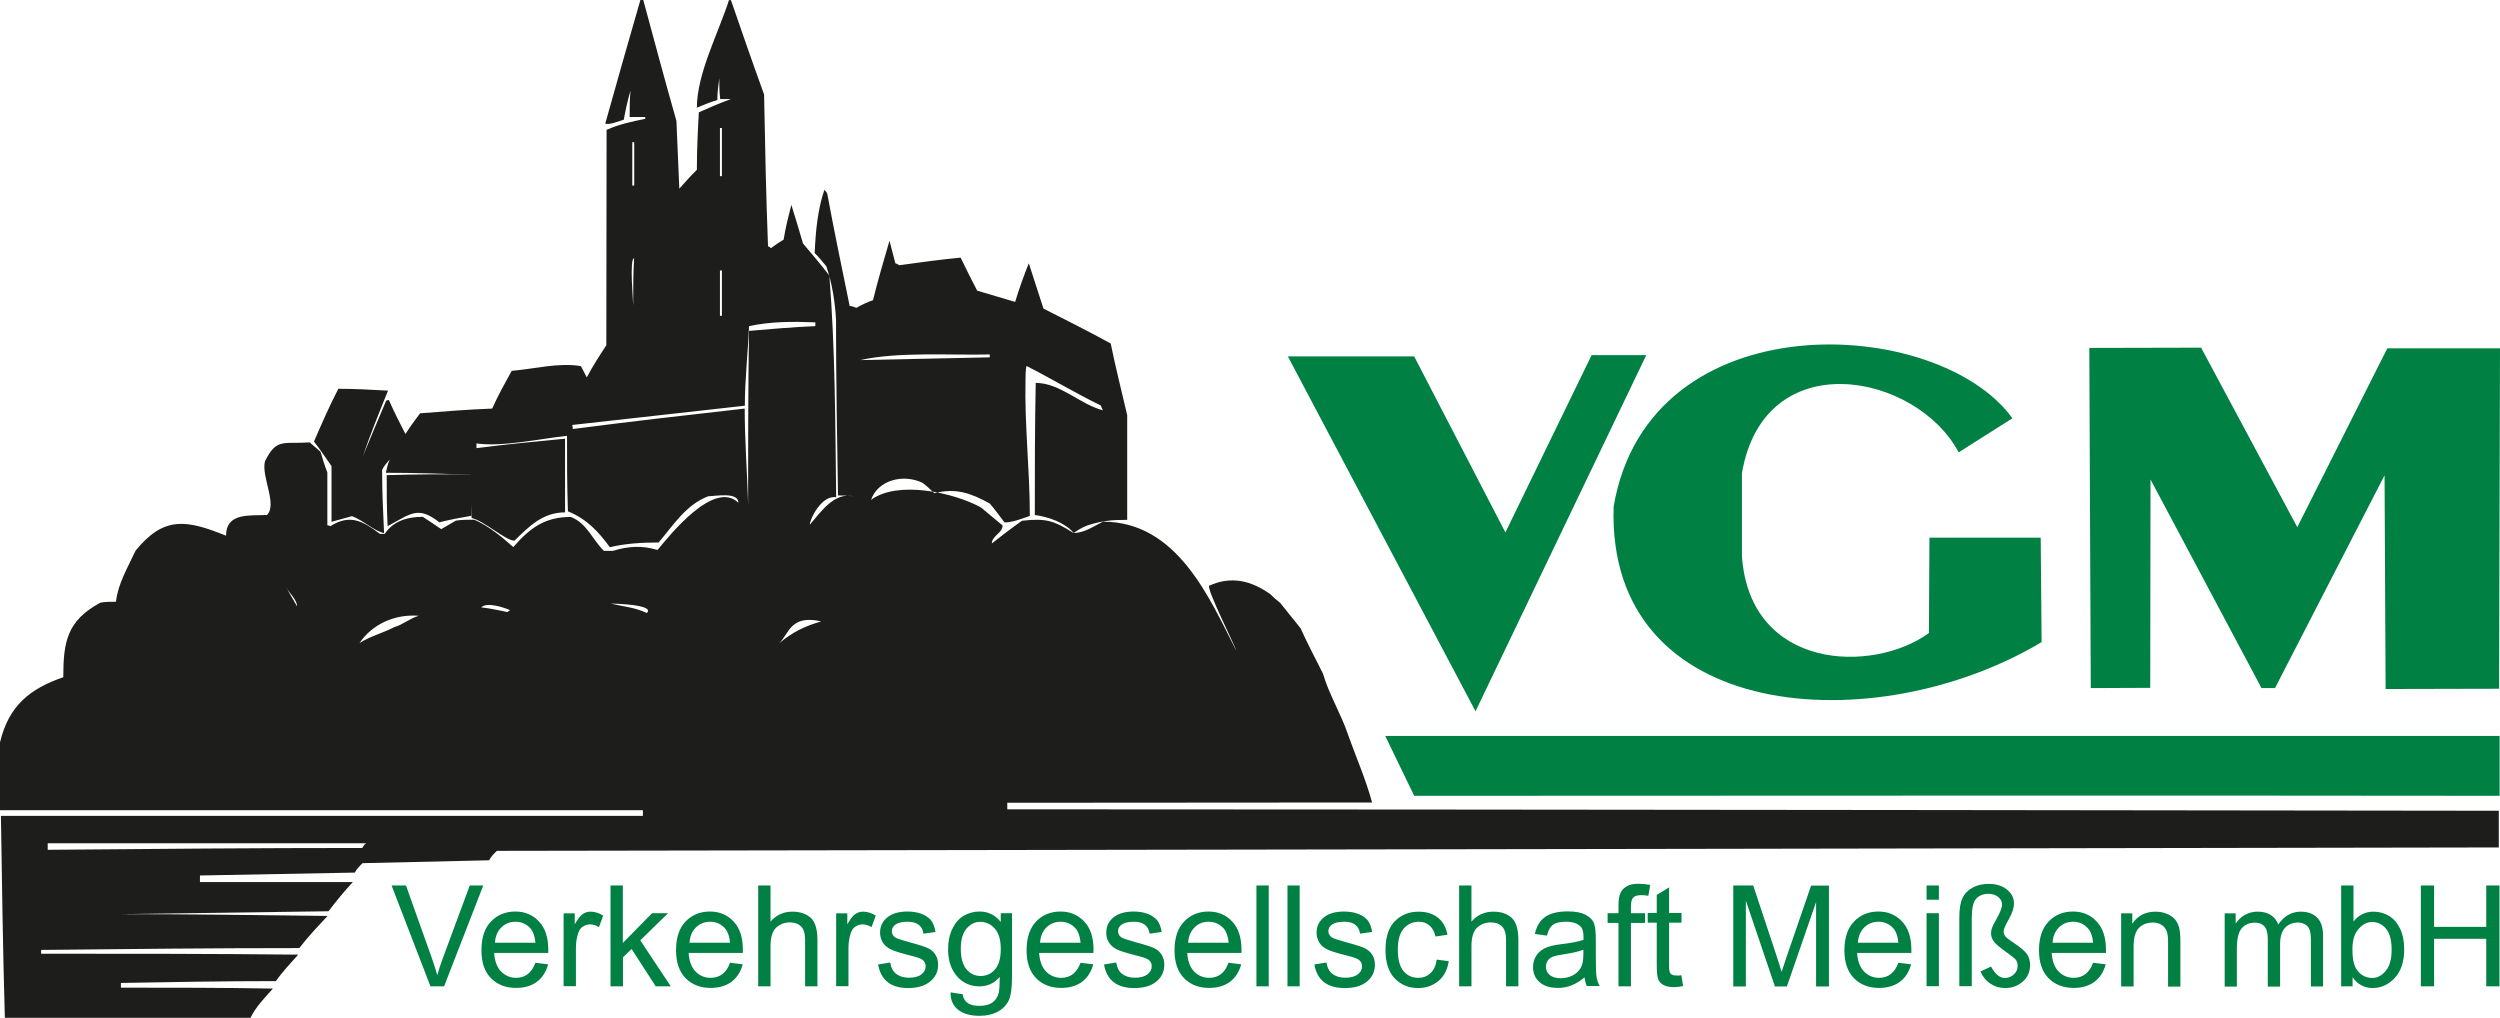
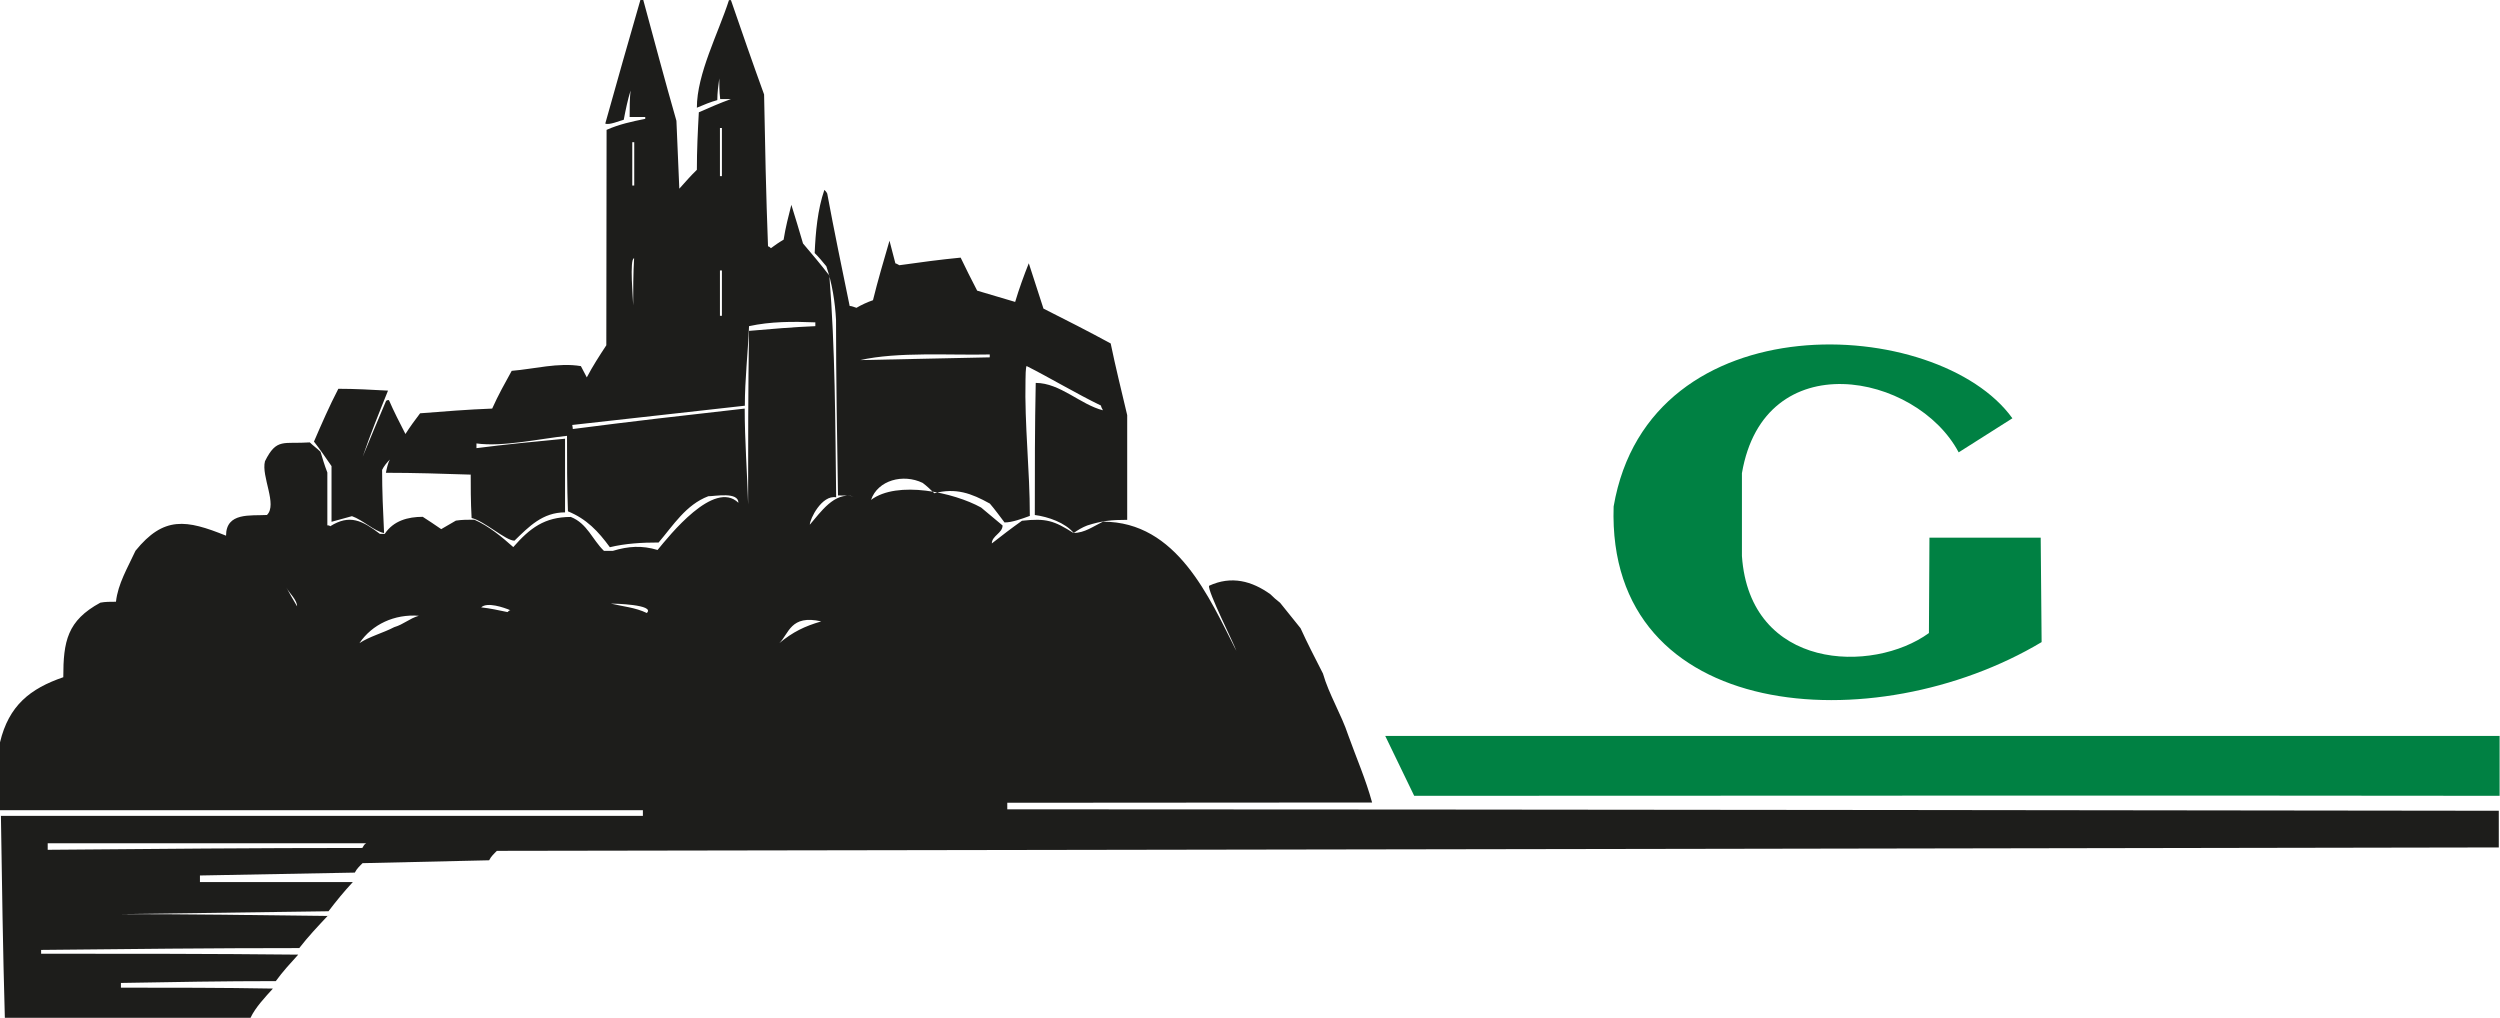
<svg xmlns="http://www.w3.org/2000/svg" version="1.1" id="Ebene_1" x="0px" y="0px" viewBox="0 0 190.78 77.67" xml:space="preserve" width="190.78" height="77.67">
  <defs id="defs6" />
  <style type="text/css" id="style1">
	.st0{fill-rule:evenodd;clip-rule:evenodd;fill:#008143;}
	.st1{fill-rule:evenodd;clip-rule:evenodd;fill:#1D1D1B;}
</style>
  <g id="g6" transform="translate(-46.49,-60.51)">
    <path class="st0" d="m 237.24,116.67 v 4.57 c -28.16,-0.04 -54.68,0 -82.83,0 l -2.21,-4.57 h 85.04" id="path1" />
-     <polyline class="st0" points="144.77,87.71 154.41,87.71 161.37,101.14 167.95,87.61 172.12,87.61 159.09,114.79 144.77,87.71  " id="polyline1" />
    <path class="st0" d="m 200.06,92.43 c -5.65,-7.86 -27.72,-9.08 -30.43,6.73 -0.55,16.56 19.96,17.94 32.66,10.35 l -0.07,-7.97 h -8.49 l -0.04,7.28 c -4.3,3.12 -13.67,2.84 -14.27,-5.88 v -6.32 c 1.7,-9.94 13.32,-7.67 16.54,-1.59 l 4.1,-2.6" id="path2" />
-     <polyline class="st0" points="206.04,113.02 205.93,87.06 214.46,87.04 221.8,100.74 228.67,87.09 237.27,87.09 237.2,113.07    228.54,113.09 228.46,96.78 220.1,113.02 219.07,113.02 210.6,97.1 210.58,113 206.04,113.02  " id="polyline2" />
-     <path class="st0" d="m 79.34,135.78 -2.97,-7.7 h 1.1 l 1.99,5.59 c 0.15,0.43 0.29,0.86 0.4,1.26 0.12,-0.42 0.25,-0.84 0.41,-1.26 l 2.07,-5.59 h 1.03 l -2.99,7.7 z m 8.01,-1.8 0.97,0.12 c -0.16,0.59 -0.46,1.04 -0.88,1.35 -0.42,0.3 -0.94,0.45 -1.57,0.45 -0.79,0 -1.42,-0.25 -1.91,-0.74 -0.49,-0.49 -0.73,-1.2 -0.73,-2.13 0,-0.96 0.24,-1.7 0.73,-2.2 0.49,-0.51 1.11,-0.76 1.86,-0.76 0.72,0 1.32,0.25 1.79,0.75 0.48,0.5 0.72,1.22 0.72,2.16 v 0.25 H 84.2 c 0.04,0.63 0.22,1.1 0.53,1.42 0.32,0.32 0.7,0.48 1.15,0.48 0.7,0 1.19,-0.39 1.47,-1.15 z m -3.09,-1.53 h 3.09 c -0.04,-0.48 -0.17,-0.84 -0.37,-1.08 -0.3,-0.34 -0.69,-0.52 -1.15,-0.52 -0.42,0 -0.78,0.14 -1.08,0.43 -0.3,0.3 -0.46,0.68 -0.49,1.17 z m 5.24,3.33 v -5.57 h 0.85 v 0.84 c 0.22,-0.39 0.42,-0.65 0.6,-0.78 0.18,-0.13 0.38,-0.19 0.61,-0.19 0.31,0 0.63,0.1 0.96,0.3 l -0.32,0.88 c -0.23,-0.14 -0.46,-0.21 -0.68,-0.21 -0.2,0 -0.38,0.06 -0.55,0.17 -0.17,0.11 -0.28,0.27 -0.35,0.48 -0.12,0.36 -0.18,0.75 -0.18,1.15 v 2.92 H 89.5 Z m 3.58,0 v -7.7 h 0.94 v 4.39 l 2.23,-2.27 h 1.22 l -2.12,2.07 2.33,3.51 h -1.15 l -1.84,-2.85 -0.66,0.64 v 2.21 z m 9.12,-1.8 0.97,0.12 c -0.16,0.59 -0.46,1.04 -0.88,1.35 -0.42,0.3 -0.95,0.45 -1.57,0.45 -0.79,0 -1.42,-0.25 -1.91,-0.74 -0.48,-0.49 -0.73,-1.2 -0.73,-2.13 0,-0.96 0.24,-1.7 0.73,-2.2 0.49,-0.51 1.11,-0.76 1.86,-0.76 0.72,0 1.32,0.25 1.79,0.75 0.48,0.5 0.72,1.22 0.72,2.16 v 0.25 h -4.14 c 0.04,0.63 0.22,1.1 0.53,1.42 0.31,0.32 0.7,0.48 1.15,0.48 0.71,0 1.21,-0.39 1.48,-1.15 z m -3.09,-1.53 h 3.09 c -0.04,-0.48 -0.17,-0.84 -0.37,-1.08 -0.3,-0.34 -0.69,-0.52 -1.15,-0.52 -0.42,0 -0.78,0.14 -1.08,0.43 -0.3,0.3 -0.46,0.68 -0.49,1.17 z m 5.24,3.33 v -7.7 h 0.94 v 2.76 c 0.22,-0.25 0.47,-0.45 0.75,-0.57 0.28,-0.13 0.58,-0.19 0.92,-0.19 0.59,0 1.05,0.16 1.4,0.47 0.34,0.31 0.51,0.88 0.51,1.7 v 3.53 h -0.94 v -3.53 c 0,-0.48 -0.1,-0.83 -0.31,-1.04 -0.21,-0.21 -0.49,-0.31 -0.86,-0.31 -0.41,0 -0.75,0.14 -1.04,0.4 -0.29,0.27 -0.43,0.75 -0.43,1.43 v 3.05 z m 5.95,0 v -5.57 h 0.85 v 0.84 c 0.22,-0.39 0.41,-0.65 0.6,-0.78 0.18,-0.13 0.38,-0.19 0.61,-0.19 0.31,0 0.63,0.1 0.96,0.3 l -0.32,0.88 c -0.24,-0.14 -0.46,-0.21 -0.68,-0.21 -0.2,0 -0.38,0.06 -0.55,0.17 -0.17,0.11 -0.28,0.27 -0.35,0.48 -0.12,0.36 -0.18,0.75 -0.18,1.15 v 2.92 h -0.94 z m 3.2,-1.67 0.93,-0.15 c 0.05,0.39 0.21,0.68 0.45,0.87 0.25,0.19 0.57,0.29 0.98,0.29 0.41,0 0.72,-0.08 0.94,-0.25 0.22,-0.17 0.33,-0.38 0.33,-0.63 0,-0.22 -0.1,-0.39 -0.29,-0.52 -0.13,-0.08 -0.45,-0.19 -0.95,-0.31 -0.73,-0.19 -1.22,-0.34 -1.46,-0.47 -0.25,-0.13 -0.44,-0.3 -0.58,-0.52 -0.13,-0.22 -0.2,-0.46 -0.2,-0.74 0,-0.48 0.18,-0.86 0.55,-1.16 0.37,-0.3 0.88,-0.45 1.54,-0.45 0.41,0 0.77,0.06 1.08,0.18 0.31,0.12 0.55,0.29 0.72,0.49 0.16,0.21 0.28,0.5 0.34,0.89 l -0.92,0.13 c -0.08,-0.61 -0.49,-0.91 -1.2,-0.91 -0.41,0 -0.71,0.07 -0.91,0.2 -0.2,0.13 -0.3,0.31 -0.3,0.52 0,0.21 0.09,0.37 0.28,0.49 0.11,0.07 0.45,0.18 1.02,0.34 0.78,0.21 1.28,0.37 1.51,0.49 0.23,0.12 0.41,0.29 0.53,0.5 0.13,0.21 0.19,0.46 0.19,0.74 0,0.53 -0.21,0.96 -0.62,1.29 -0.41,0.33 -0.97,0.49 -1.68,0.49 -1.3,0 -2.07,-0.6 -2.28,-1.8 z m 5.53,2.13 0.92,0.14 c 0.04,0.3 0.17,0.52 0.38,0.67 0.21,0.15 0.51,0.22 0.89,0.22 0.41,0 0.74,-0.08 0.98,-0.24 0.24,-0.16 0.41,-0.41 0.5,-0.73 0.05,-0.2 0.08,-0.61 0.08,-1.24 -0.21,0.24 -0.43,0.42 -0.69,0.54 -0.26,0.12 -0.54,0.18 -0.85,0.18 -0.66,0 -1.21,-0.23 -1.65,-0.69 -0.5,-0.53 -0.75,-1.24 -0.75,-2.14 0,-0.6 0.11,-1.12 0.33,-1.57 0.22,-0.45 0.51,-0.78 0.87,-0.99 0.36,-0.21 0.76,-0.32 1.21,-0.32 0.33,0 0.62,0.07 0.89,0.2 0.27,0.13 0.51,0.33 0.72,0.6 v -0.67 h 0.86 v 4.82 c 0,0.86 -0.08,1.47 -0.25,1.83 -0.17,0.36 -0.45,0.65 -0.83,0.86 -0.39,0.21 -0.85,0.32 -1.39,0.32 -0.72,0 -1.27,-0.16 -1.66,-0.48 -0.39,-0.31 -0.57,-0.75 -0.56,-1.31 z m 0.78,-3.35 c 0,0.73 0.15,1.26 0.44,1.6 0.29,0.34 0.65,0.5 1.08,0.5 0.42,0 0.79,-0.16 1.08,-0.49 0.3,-0.33 0.45,-0.85 0.45,-1.57 0,-0.7 -0.15,-1.22 -0.46,-1.56 -0.3,-0.34 -0.67,-0.51 -1.12,-0.51 -0.39,0 -0.73,0.17 -1.03,0.51 -0.29,0.34 -0.44,0.85 -0.44,1.52 z m 9.14,1.09 0.97,0.12 c -0.16,0.59 -0.46,1.04 -0.88,1.35 -0.42,0.3 -0.95,0.45 -1.57,0.45 -0.79,0 -1.42,-0.25 -1.91,-0.74 -0.48,-0.49 -0.73,-1.2 -0.73,-2.13 0,-0.96 0.25,-1.7 0.73,-2.2 0.49,-0.51 1.11,-0.76 1.86,-0.76 0.72,0 1.32,0.25 1.8,0.75 0.48,0.5 0.72,1.22 0.72,2.16 l -0.01,0.25 h -4.14 c 0.04,0.63 0.22,1.1 0.53,1.42 0.32,0.32 0.7,0.48 1.15,0.48 0.71,0 1.2,-0.39 1.48,-1.15 z m -3.09,-1.53 h 3.09 c -0.04,-0.48 -0.17,-0.84 -0.37,-1.08 -0.3,-0.34 -0.69,-0.52 -1.15,-0.52 -0.42,0 -0.78,0.14 -1.08,0.43 -0.3,0.3 -0.46,0.68 -0.49,1.17 z m 4.88,1.66 0.93,-0.15 c 0.06,0.39 0.21,0.68 0.45,0.87 0.25,0.19 0.57,0.29 0.98,0.29 0.41,0 0.72,-0.08 0.95,-0.25 0.22,-0.17 0.33,-0.38 0.33,-0.63 0,-0.22 -0.09,-0.39 -0.29,-0.52 -0.13,-0.08 -0.45,-0.19 -0.95,-0.31 -0.73,-0.19 -1.22,-0.34 -1.46,-0.47 -0.25,-0.13 -0.44,-0.3 -0.57,-0.52 -0.14,-0.22 -0.2,-0.46 -0.2,-0.74 0,-0.48 0.18,-0.86 0.55,-1.16 0.37,-0.3 0.88,-0.45 1.54,-0.45 0.41,0 0.77,0.06 1.08,0.18 0.31,0.12 0.55,0.29 0.72,0.49 0.16,0.21 0.28,0.5 0.34,0.89 l -0.92,0.13 c -0.09,-0.61 -0.49,-0.91 -1.2,-0.91 -0.41,0 -0.71,0.07 -0.91,0.2 -0.2,0.13 -0.3,0.31 -0.3,0.52 0,0.21 0.1,0.37 0.28,0.49 0.12,0.07 0.46,0.18 1.02,0.34 0.78,0.21 1.28,0.37 1.51,0.49 0.23,0.12 0.41,0.29 0.53,0.5 0.13,0.21 0.19,0.46 0.19,0.74 0,0.53 -0.21,0.96 -0.61,1.29 -0.41,0.33 -0.97,0.49 -1.68,0.49 -1.33,0 -2.1,-0.6 -2.31,-1.8 z m 9.5,-0.13 0.97,0.12 c -0.16,0.59 -0.46,1.04 -0.88,1.35 -0.42,0.3 -0.95,0.45 -1.57,0.45 -0.79,0 -1.42,-0.25 -1.91,-0.74 -0.48,-0.49 -0.73,-1.2 -0.73,-2.13 0,-0.96 0.25,-1.7 0.74,-2.2 0.49,-0.51 1.11,-0.76 1.86,-0.76 0.72,0 1.32,0.25 1.79,0.75 0.48,0.5 0.72,1.22 0.72,2.16 v 0.25 h -4.14 c 0.04,0.63 0.22,1.1 0.53,1.42 0.31,0.32 0.7,0.48 1.15,0.48 0.71,0 1.2,-0.39 1.47,-1.15 z m -3.08,-1.53 h 3.09 c -0.04,-0.48 -0.17,-0.84 -0.37,-1.08 -0.3,-0.34 -0.69,-0.52 -1.16,-0.52 -0.42,0 -0.78,0.14 -1.07,0.43 -0.3,0.3 -0.46,0.68 -0.49,1.17 z m 5.21,-4.37 h 0.94 v 7.7 h -0.94 z m 2.37,0 h 0.93 v 7.7 h -0.93 z m 2.05,6.03 0.93,-0.15 c 0.05,0.39 0.21,0.68 0.45,0.87 0.25,0.19 0.57,0.29 0.98,0.29 0.41,0 0.72,-0.08 0.95,-0.25 0.23,-0.17 0.33,-0.38 0.33,-0.63 0,-0.22 -0.1,-0.39 -0.29,-0.52 -0.13,-0.08 -0.45,-0.19 -0.95,-0.31 -0.73,-0.19 -1.22,-0.34 -1.46,-0.47 -0.25,-0.13 -0.44,-0.3 -0.57,-0.52 -0.13,-0.22 -0.2,-0.46 -0.2,-0.74 0,-0.48 0.19,-0.86 0.55,-1.16 0.37,-0.3 0.88,-0.45 1.54,-0.45 0.41,0 0.77,0.06 1.09,0.18 0.31,0.12 0.55,0.29 0.72,0.49 0.16,0.21 0.28,0.5 0.34,0.89 l -0.92,0.13 c -0.09,-0.61 -0.49,-0.91 -1.21,-0.91 -0.41,0 -0.71,0.07 -0.91,0.2 -0.2,0.13 -0.3,0.31 -0.3,0.52 0,0.21 0.1,0.37 0.29,0.49 0.12,0.07 0.45,0.18 1.02,0.34 0.78,0.21 1.28,0.37 1.51,0.49 0.23,0.12 0.41,0.29 0.54,0.5 0.13,0.21 0.19,0.46 0.19,0.74 0,0.53 -0.21,0.96 -0.61,1.29 -0.41,0.33 -0.97,0.49 -1.68,0.49 -1.35,0 -2.12,-0.6 -2.33,-1.8 z m 9.34,-0.37 0.92,0.12 c -0.11,0.66 -0.37,1.17 -0.8,1.52 -0.43,0.35 -0.94,0.53 -1.54,0.53 -0.73,0 -1.32,-0.25 -1.79,-0.74 -0.47,-0.49 -0.7,-1.22 -0.7,-2.18 0,-0.97 0.24,-1.7 0.71,-2.18 0.48,-0.48 1.08,-0.73 1.82,-0.73 0.58,0 1.06,0.15 1.45,0.44 0.39,0.3 0.64,0.74 0.75,1.32 l -0.91,0.14 c -0.09,-0.38 -0.24,-0.66 -0.47,-0.85 -0.22,-0.19 -0.48,-0.28 -0.8,-0.28 -0.46,0 -0.85,0.17 -1.15,0.51 -0.3,0.34 -0.46,0.87 -0.46,1.61 0,0.76 0.15,1.31 0.44,1.65 0.29,0.34 0.66,0.51 1.12,0.51 0.36,0 0.66,-0.11 0.91,-0.34 0.27,-0.23 0.43,-0.58 0.5,-1.05 z m 1.71,2.04 v -7.7 h 0.94 v 2.76 c 0.22,-0.25 0.47,-0.45 0.75,-0.57 0.28,-0.13 0.58,-0.19 0.92,-0.19 0.59,0 1.05,0.16 1.4,0.47 0.34,0.31 0.51,0.88 0.51,1.7 v 3.53 h -0.94 v -3.53 c 0,-0.48 -0.1,-0.83 -0.31,-1.04 -0.21,-0.21 -0.49,-0.31 -0.86,-0.31 -0.41,0 -0.75,0.14 -1.04,0.4 -0.29,0.27 -0.43,0.75 -0.43,1.43 v 3.05 z m 9.57,-0.69 c -0.31,0.27 -0.64,0.47 -0.98,0.61 -0.34,0.14 -0.69,0.2 -1.06,0.2 -0.58,0 -1.04,-0.14 -1.38,-0.43 -0.34,-0.29 -0.51,-0.67 -0.51,-1.16 0,-0.32 0.08,-0.61 0.24,-0.86 0.16,-0.25 0.38,-0.44 0.66,-0.58 0.28,-0.14 0.7,-0.24 1.27,-0.31 0.76,-0.09 1.32,-0.2 1.68,-0.33 v -0.24 c 0,-0.38 -0.08,-0.65 -0.25,-0.8 -0.23,-0.22 -0.59,-0.34 -1.08,-0.34 -0.44,0 -0.77,0.07 -0.98,0.22 -0.22,0.15 -0.38,0.43 -0.48,0.84 l -0.92,-0.13 c 0.13,-0.6 0.4,-1.03 0.8,-1.31 0.4,-0.27 0.97,-0.41 1.72,-0.41 0.58,0 1.04,0.09 1.37,0.27 0.33,0.18 0.54,0.4 0.63,0.67 0.09,0.26 0.13,0.65 0.13,1.16 v 1.26 c 0,0.88 0.02,1.44 0.06,1.67 0.04,0.23 0.12,0.45 0.24,0.67 h -0.98 c -0.09,-0.17 -0.15,-0.4 -0.18,-0.67 z m -0.08,-2.11 c -0.35,0.14 -0.86,0.26 -1.54,0.36 -0.39,0.06 -0.67,0.12 -0.83,0.19 -0.16,0.07 -0.28,0.17 -0.37,0.3 -0.08,0.13 -0.13,0.28 -0.13,0.45 0,0.26 0.1,0.48 0.3,0.64 0.2,0.16 0.47,0.24 0.82,0.24 0.34,0 0.64,-0.07 0.92,-0.21 0.27,-0.14 0.48,-0.34 0.62,-0.58 0.14,-0.24 0.2,-0.59 0.2,-1.05 v -0.34 z m 2.67,2.8 v -4.84 h -0.83 V 130.2 H 170 v -0.59 c 0,-0.44 0.05,-0.77 0.17,-0.99 0.11,-0.22 0.28,-0.38 0.51,-0.5 0.23,-0.12 0.51,-0.17 0.86,-0.17 0.27,0 0.56,0.03 0.88,0.09 l -0.14,0.83 c -0.19,-0.04 -0.38,-0.05 -0.55,-0.05 -0.28,0 -0.48,0.06 -0.6,0.18 -0.12,0.12 -0.18,0.35 -0.18,0.69 v 0.51 h 1.08 v 0.74 h -1.08 v 4.84 z m 4.8,-0.85 0.13,0.83 c -0.26,0.05 -0.49,0.08 -0.7,0.08 -0.33,0 -0.59,-0.05 -0.79,-0.16 -0.2,-0.11 -0.33,-0.25 -0.41,-0.44 -0.07,-0.18 -0.11,-0.55 -0.11,-1.11 v -3.21 h -0.69 v -0.74 h 0.69 v -1.38 l 0.94,-0.57 v 1.95 h 0.95 v 0.74 h -0.95 v 3.26 c 0,0.3 0.03,0.5 0.08,0.58 0.08,0.13 0.23,0.19 0.45,0.19 0.11,0.02 0.24,0.01 0.41,-0.02 z m 3.96,0.85 v -7.7 h 1.52 l 1.81,5.45 0.36,1.14 c 0.09,-0.28 0.23,-0.69 0.41,-1.23 l 1.84,-5.35 h 1.36 v 7.7 h -0.98 v -6.44 l -2.23,6.44 h -0.91 l -2.22,-6.55 v 6.55 h -0.96 z m 12.6,-1.8 0.97,0.12 c -0.16,0.59 -0.45,1.04 -0.88,1.35 -0.42,0.3 -0.94,0.45 -1.57,0.45 -0.79,0 -1.42,-0.25 -1.91,-0.74 -0.48,-0.49 -0.73,-1.2 -0.73,-2.13 0,-0.96 0.25,-1.7 0.74,-2.2 0.49,-0.51 1.11,-0.76 1.86,-0.76 0.72,0 1.32,0.25 1.79,0.75 0.48,0.5 0.72,1.22 0.72,2.16 v 0.25 h -4.14 c 0.04,0.63 0.22,1.1 0.53,1.42 0.32,0.32 0.7,0.48 1.15,0.48 0.7,0 1.19,-0.39 1.47,-1.15 z m -3.09,-1.53 h 3.09 c -0.04,-0.48 -0.17,-0.84 -0.37,-1.08 -0.3,-0.34 -0.69,-0.52 -1.15,-0.52 -0.42,0 -0.78,0.14 -1.08,0.43 -0.3,0.3 -0.46,0.68 -0.49,1.17 z m 5.24,-4.37 h 0.94 v 1.09 h -0.94 z m 0,2.12 h 0.94 v 5.57 h -0.94 z m 2.5,5.58 v -5.24 c 0,-0.67 0.08,-1.17 0.25,-1.51 0.16,-0.34 0.42,-0.6 0.78,-0.79 0.35,-0.19 0.76,-0.28 1.21,-0.28 0.56,0 1.03,0.14 1.39,0.43 0.36,0.29 0.54,0.64 0.54,1.06 0,0.17 -0.03,0.36 -0.09,0.54 -0.06,0.19 -0.17,0.43 -0.33,0.72 -0.25,0.43 -0.37,0.73 -0.37,0.88 0,0.13 0.04,0.26 0.14,0.38 0.06,0.09 0.26,0.25 0.6,0.47 0.53,0.35 0.88,0.64 1.04,0.88 0.16,0.23 0.24,0.51 0.24,0.82 0,0.52 -0.18,0.94 -0.55,1.27 -0.37,0.33 -0.82,0.5 -1.35,0.5 -0.41,0 -0.79,-0.11 -1.12,-0.33 -0.34,-0.22 -0.59,-0.53 -0.77,-0.93 l 0.81,-0.38 c 0.31,0.58 0.66,0.87 1.06,0.87 0.26,0 0.49,-0.09 0.68,-0.27 0.2,-0.18 0.29,-0.39 0.29,-0.65 0,-0.18 -0.04,-0.32 -0.12,-0.44 -0.08,-0.12 -0.29,-0.29 -0.63,-0.53 -0.54,-0.38 -0.89,-0.66 -1.05,-0.87 -0.15,-0.2 -0.23,-0.42 -0.23,-0.64 0,-0.14 0.02,-0.27 0.07,-0.41 0.05,-0.14 0.15,-0.35 0.32,-0.64 0.3,-0.53 0.45,-0.91 0.45,-1.15 0,-0.23 -0.1,-0.42 -0.29,-0.58 -0.2,-0.16 -0.45,-0.24 -0.74,-0.24 -0.41,0 -0.73,0.13 -0.95,0.38 -0.22,0.25 -0.33,0.74 -0.33,1.47 v 5.2 h -0.95 z m 10.21,-1.8 0.96,0.12 c -0.16,0.59 -0.45,1.04 -0.88,1.35 -0.42,0.3 -0.94,0.45 -1.57,0.45 -0.78,0 -1.42,-0.25 -1.91,-0.74 -0.48,-0.49 -0.73,-1.2 -0.73,-2.13 0,-0.96 0.25,-1.7 0.74,-2.2 0.49,-0.51 1.11,-0.76 1.86,-0.76 0.72,0 1.32,0.25 1.79,0.75 0.48,0.5 0.72,1.22 0.72,2.16 v 0.25 h -4.14 c 0.04,0.63 0.22,1.1 0.53,1.42 0.31,0.32 0.7,0.48 1.15,0.48 0.71,0 1.2,-0.39 1.48,-1.15 z m -3.09,-1.53 h 3.09 c -0.04,-0.48 -0.17,-0.84 -0.38,-1.08 -0.3,-0.34 -0.68,-0.52 -1.15,-0.52 -0.42,0 -0.78,0.14 -1.08,0.43 -0.29,0.3 -0.46,0.68 -0.48,1.17 z m 5.23,3.33 v -5.57 h 0.85 V 131 c 0.21,-0.31 0.46,-0.54 0.75,-0.69 0.3,-0.15 0.63,-0.23 1.02,-0.23 0.3,0 0.57,0.05 0.82,0.15 0.25,0.1 0.46,0.22 0.61,0.38 0.16,0.16 0.27,0.36 0.35,0.61 0.08,0.25 0.12,0.63 0.12,1.15 v 3.43 h -0.94 v -3.39 c 0,-0.41 -0.04,-0.71 -0.13,-0.9 -0.09,-0.19 -0.22,-0.34 -0.4,-0.44 -0.18,-0.1 -0.39,-0.16 -0.62,-0.16 -0.45,0 -0.81,0.14 -1.08,0.42 -0.27,0.28 -0.4,0.75 -0.4,1.42 v 3.04 h -0.95 z m 7.9,0 v -5.57 h 0.84 v 0.78 c 0.19,-0.29 0.43,-0.52 0.72,-0.67 0.29,-0.16 0.61,-0.24 0.96,-0.24 0.39,0 0.72,0.08 0.99,0.25 0.27,0.17 0.46,0.41 0.58,0.73 0.22,-0.32 0.47,-0.57 0.76,-0.73 0.28,-0.16 0.6,-0.25 0.95,-0.25 0.53,0 0.95,0.15 1.25,0.45 0.31,0.3 0.46,0.77 0.46,1.43 v 3.83 h -0.93 v -3.51 c 0,-0.4 -0.04,-0.68 -0.11,-0.85 -0.07,-0.17 -0.18,-0.29 -0.34,-0.38 -0.16,-0.09 -0.33,-0.14 -0.53,-0.14 -0.4,0 -0.73,0.13 -0.99,0.4 -0.25,0.26 -0.38,0.68 -0.38,1.25 v 3.24 h -0.94 v -3.62 c 0,-0.46 -0.09,-0.79 -0.26,-0.98 -0.17,-0.19 -0.41,-0.28 -0.71,-0.28 -0.43,0 -0.77,0.14 -1.02,0.43 -0.25,0.29 -0.37,0.81 -0.37,1.56 v 2.89 h -0.93 z m 9.76,0 h -0.87 v -7.7 h 0.94 v 2.75 c 0.2,-0.25 0.43,-0.44 0.68,-0.56 0.25,-0.12 0.53,-0.19 0.84,-0.19 0.43,0 0.83,0.11 1.18,0.32 0.36,0.21 0.64,0.54 0.85,0.97 0.21,0.43 0.32,0.96 0.32,1.58 0,0.95 -0.24,1.67 -0.72,2.19 -0.48,0.51 -1.04,0.77 -1.68,0.77 -0.32,0 -0.61,-0.07 -0.87,-0.21 -0.26,-0.14 -0.48,-0.34 -0.67,-0.62 z m -0.01,-2.83 c 0,0.58 0.06,1.01 0.19,1.3 0.13,0.29 0.31,0.5 0.54,0.66 0.23,0.15 0.49,0.23 0.78,0.23 0.39,0 0.73,-0.18 1.03,-0.54 0.3,-0.36 0.45,-0.89 0.45,-1.61 0,-0.73 -0.14,-1.27 -0.43,-1.61 -0.29,-0.34 -0.64,-0.51 -1.06,-0.51 -0.39,0 -0.73,0.18 -1.04,0.54 -0.31,0.34 -0.46,0.86 -0.46,1.54 z m 5.22,2.83 v -7.7 h 1.01 v 3.16 h 3.98 v -3.16 h 1.01 v 7.7 h -1.01 v -3.63 h -3.98 v 3.63 h -1.01" id="path3" />
    <g id="g5">
-       <path class="st1" d="M 76.07,100.66 C 76,99.36 76,98.07 76,96.77 c 2.16,-0.07 4.31,-0.07 6.47,-0.07 0,1.01 0,2.09 0,3.17 -0.82,0.14 -1.64,0.29 -2.45,0.5 -1.65,-1.29 -2.17,-0.65 -3.95,0.29" id="path4" />
      <path class="st1" d="m 46.86,138.18 c -0.15,-5.18 -0.22,-10.3 -0.3,-15.41 16.28,0 32.63,0 48.99,0 0,-0.14 0,-0.29 0,-0.43 -16.35,0 -32.71,0 -49.06,0 0,-1.73 0,-3.46 0,-5.18 0.67,-2.81 2.3,-4.1 4.83,-4.97 0,-2.74 0.3,-4.32 2.83,-5.69 0.37,-0.07 0.74,-0.07 1.19,-0.07 0.15,-1.37 0.89,-2.59 1.49,-3.89 2.16,-2.66 3.87,-2.38 6.91,-1.15 0,-1.8 1.86,-1.51 3.12,-1.58 0.82,-0.79 -0.45,-2.95 -0.15,-4.1 0.89,-1.8 1.41,-1.3 3.42,-1.44 0.22,0.22 0.52,0.43 0.82,0.72 0.15,0.5 0.3,1.01 0.52,1.58 0,1.3 0,2.66 0,4.03 0.07,0 0.15,0 0.22,0.07 1.49,-0.94 2.45,-0.43 3.79,0.58 0.07,0 0.22,0 0.37,0 0.67,-1.01 1.78,-1.3 2.9,-1.3 0.45,0.29 0.89,0.58 1.41,0.94 0.37,-0.22 0.74,-0.43 1.12,-0.65 0.45,-0.07 0.89,-0.07 1.41,-0.07 1.12,0.5 2.08,1.3 2.97,2.09 1.26,-1.44 2.38,-2.3 4.39,-2.3 1.26,0.5 1.64,1.73 2.53,2.59 0.22,0 0.45,0 0.67,0 1.19,-0.36 2.23,-0.43 3.42,-0.07 0.89,-1.08 4.31,-5.4 6.17,-3.6 0,-0.86 -1.78,-0.5 -2.3,-0.5 -1.71,0.65 -2.68,2.23 -3.79,3.53 -1.26,0 -2.53,0.07 -3.72,0.36 -0.89,-1.22 -1.78,-2.16 -3.2,-2.74 -0.07,-1.94 -0.07,-3.89 -0.07,-5.76 -2.08,0.22 -4.91,0.86 -6.91,0.58 0,0.07 0,0.22 0,0.36 2.23,-0.29 4.46,-0.5 6.76,-0.72 0,1.87 0,3.74 0,5.62 -1.71,0 -2.75,1.08 -3.86,2.16 -0.67,0 -2.31,-1.51 -3.27,-1.73 -0.07,-1.22 -0.07,-2.45 -0.07,-3.67 0,0.07 0,0.22 0,0.36 -2.16,-0.07 -4.31,-0.14 -6.47,-0.14 0.07,-0.36 0.15,-0.72 0.3,-1.01 -0.22,0.22 -0.45,0.5 -0.59,0.79 0,1.58 0.07,3.17 0.15,4.82 -0.74,-0.14 -1.64,-1.01 -2.45,-1.29 -0.52,0.14 -1.04,0.29 -1.56,0.43 0,-1.44 0,-2.88 0,-4.25 -0.45,-0.65 -0.89,-1.3 -1.34,-1.87 0.59,-1.37 1.19,-2.74 1.86,-4.03 1.26,0 2.53,0.07 3.79,0.14 -0.67,1.66 -1.34,3.31 -1.93,5.04 0.6,-1.44 1.19,-2.88 1.78,-4.25 0.07,-0.07 0.15,-0.07 0.22,-0.07 0.37,0.86 0.82,1.73 1.26,2.59 0.37,-0.58 0.74,-1.08 1.12,-1.58 1.78,-0.14 3.64,-0.29 5.5,-0.36 0.45,-1.01 0.97,-1.94 1.49,-2.88 1.71,-0.14 3.57,-0.65 5.28,-0.36 0.15,0.29 0.3,0.58 0.45,0.86 0.45,-0.86 0.97,-1.66 1.49,-2.45 0,-5.4 0.02,-11.11 0.02,-16.44 0.97,-0.43 1.91,-0.63 2.95,-0.84 0,-0.07 0,-0.14 0,-0.14 -0.45,0 -0.82,0 -1.19,0 0,-0.72 0,-1.37 0.07,-2.02 -0.22,0.72 -0.37,1.44 -0.52,2.23 -0.3,0.07 -1.12,0.43 -1.41,0.29 0.89,-3.17 1.78,-6.34 2.68,-9.43 0.07,0 0.15,0 0.22,0 0.82,3.02 1.64,6.12 2.53,9.22 0.07,1.73 0.15,3.46 0.22,5.18 0.45,-0.5 0.89,-1.01 1.34,-1.44 0,-1.51 0.07,-2.95 0.15,-4.39 0.82,-0.36 1.64,-0.72 2.45,-1.01 -0.3,0 -0.59,0 -0.82,0 -0.07,-0.58 -0.07,-1.08 -0.07,-1.58 -0.07,0.5 -0.15,1.08 -0.15,1.66 -0.52,0.14 -1.04,0.36 -1.56,0.58 0,-2.59 1.64,-5.69 2.45,-8.21 0,0 0.07,0 0.15,0 0.82,2.38 1.64,4.75 2.53,7.2 0.07,3.82 0.15,7.7 0.3,11.59 0.07,0 0.15,0.07 0.22,0.14 0.3,-0.22 0.59,-0.43 0.97,-0.65 0.15,-0.94 0.37,-1.8 0.59,-2.66 0.3,0.94 0.59,1.94 0.89,2.95 0.67,0.79 1.34,1.58 2.01,2.45 0.45,5.62 0.45,11.3 0.52,16.92 -1.1,-0.2 -2.01,1.66 -2.01,2.09 0.82,-0.94 1.86,-2.52 3.34,-2.16 -0.45,-0.07 -0.82,-0.07 -1.19,-0.07 -0.07,-4.46 -0.15,-8.93 -0.15,-13.39 -0.07,-1.37 -0.3,-2.81 -0.74,-4.1 -0.3,-0.36 -0.59,-0.72 -0.89,-1.01 0.07,-1.58 0.22,-3.31 0.74,-4.82 0.07,0.07 0.15,0.14 0.22,0.29 0.52,2.81 1.12,5.69 1.71,8.57 0.15,0 0.3,0.07 0.52,0.14 0.37,-0.22 0.82,-0.43 1.26,-0.58 0.37,-1.51 0.82,-3.02 1.26,-4.54 0.15,0.58 0.3,1.15 0.45,1.73 0.07,0 0.15,0.07 0.3,0.14 1.56,-0.22 3.12,-0.43 4.68,-0.58 0.37,0.79 0.82,1.66 1.26,2.52 0.97,0.29 1.93,0.58 2.9,0.86 0.3,-1.01 0.67,-2.02 1.04,-2.95 0.37,1.15 0.74,2.3 1.12,3.46 1.71,0.86 3.42,1.73 5.13,2.66 0.37,1.8 0.82,3.6 1.26,5.47 0,2.66 0,5.33 0,7.99 -1.19,0 -1.93,0.07 -3.05,0.43 -0.37,0.14 -0.74,0.36 -1.04,0.58 -1.49,-0.94 -2.08,-1.15 -3.94,-0.94 -0.82,0.58 -1.56,1.15 -2.3,1.73 0,-0.58 0.82,-0.79 0.82,-1.37 -0.59,-0.5 -1.12,-0.94 -1.64,-1.37 -2.08,-1.15 -6.39,-2.09 -8.4,-0.58 0.52,-1.51 2.45,-2.02 3.94,-1.3 0.3,0.22 0.59,0.5 0.89,0.79 1.64,-0.43 2.82,0 4.24,0.79 0.37,0.43 0.74,0.94 1.12,1.44 0.59,0 1.34,-0.29 1.93,-0.5 0,-3.53 -0.41,-6.94 -0.33,-10.39 0,-0.22 0.01,-0.91 0.08,-1.05 1.71,0.86 3.89,2.16 5.68,3.02 0,0.07 0.07,0.22 0.15,0.36 -1.71,-0.43 -3.27,-2.09 -5.13,-2.09 -0.07,3.31 -0.07,6.7 -0.07,10.08 1.04,0.14 2.3,0.58 2.97,1.37 0.82,0 1.49,-0.5 2.23,-0.86 5.65,0 8.1,5.76 10.18,9.86 -0.15,-0.5 -2.23,-4.61 -2.08,-4.97 1.71,-0.79 3.27,-0.36 4.68,0.65 0.22,0.22 0.45,0.43 0.74,0.65 0.52,0.65 1.04,1.3 1.56,1.94 0.52,1.15 1.12,2.3 1.71,3.46 0.45,1.58 1.41,3.13 1.93,4.71 0.61,1.7 1.34,3.37 1.82,5.13 -8.85,0 -19.07,0.02 -27.84,0.02 0,0.14 0,0.29 0,0.5 33.3,0 113.82,0.11 113.82,0.11 v 2.8 c 0,0 -106.54,0.19 -152.77,0.26 -0.22,0.22 -0.45,0.43 -0.59,0.72 -3.27,0.07 -6.47,0.14 -9.66,0.22 -0.22,0.22 -0.45,0.43 -0.59,0.72 -3.94,0.07 -7.88,0.14 -11.82,0.22 0,0.14 0,0.29 0,0.5 3.87,0 7.73,0 11.67,0 -0.67,0.72 -1.26,1.44 -1.86,2.23 -5.35,0.07 -10.7,0.14 -15.98,0.22 5.28,0 10.56,0.07 15.91,0.14 -0.74,0.79 -1.49,1.58 -2.16,2.45 -6.62,0 -13.16,0.07 -19.7,0.14 0,0.07 0,0.14 0,0.29 6.54,0 13.08,0 19.62,0.07 -0.59,0.65 -1.19,1.3 -1.71,2.02 -3.94,0 -7.88,0.07 -11.82,0.14 0,0.07 0,0.22 0,0.36 3.87,0 7.73,0 11.6,0.07 -0.59,0.65 -1.34,1.44 -1.71,2.23 -6.26,0 -12.5,0 -18.75,0 z m 3.27,-12.82 c 0,-0.22 0,-0.36 0,-0.5 8.1,0 16.21,0 24.31,0 -0.15,0.07 -0.22,0.22 -0.3,0.36 -8.02,0 -16.05,0.07 -24.01,0.14 z M 94.74,74.67 c 0,-1.08 0,-2.16 0,-3.31 0,0 0.07,0 0.15,0 0,1.08 0,2.16 0,3.31 -0.01,0 -0.08,0 -0.15,0 z m 0.07,9.15 c 0,-0.36 -0.3,-3.6 0.07,-3.6 -0.07,1.15 -0.07,2.37 -0.07,3.6 z m 6.62,0.79 c 0,-1.15 0,-2.3 0,-3.46 0,0 0.07,0 0.15,0 0,1.15 0,2.3 0,3.46 -0.01,0 -0.08,0 -0.15,0 z m 0,-10.66 c 0,-1.22 0,-2.45 0,-3.67 0,0 0.07,0 0.15,0 0,1.22 0,2.45 0,3.67 -0.01,0 -0.08,0 -0.15,0 z m 4.53,35.64 c 0.74,-0.72 0.85,-2.2 3.2,-1.66 -1.27,0.37 -2.16,0.8 -3.2,1.66 z m -10.11,-2.3 c -0.89,-0.43 -1.86,-0.5 -2.75,-0.72 0.22,0 3.42,0.07 2.75,0.72 z m -10.63,-0.07 c -0.67,-0.14 -1.34,-0.29 -2.01,-0.36 0.45,-0.43 1.71,0 2.23,0.22 -0.07,-0.01 -0.15,0.07 -0.22,0.14 z m -11.3,2.37 c 0.97,-1.44 2.68,-2.23 4.53,-2.09 -0.74,0.22 -1.14,0.65 -1.88,0.87 -0.81,0.43 -1.91,0.72 -2.65,1.22 z m -4.76,-2.81 c -0.3,-0.5 -0.59,-1.01 -0.82,-1.44 0.23,0.44 0.82,0.94 0.82,1.44 z m 42.97,-18.79 c 2.9,-0.65 6.84,-0.36 9.89,-0.43 0,0.07 0,0.14 0,0.22 -3.35,0.07 -6.62,0.14 -9.89,0.21 z m -8.55,11.02 c -0.07,-2.45 -0.26,-4.88 -0.26,-7.32 -4.46,0.5 -8.74,0.99 -13.12,1.56 0,-0.14 -0.04,-0.24 -0.04,-0.31 4.39,-0.5 8.71,-0.96 13.17,-1.47 0,-2.02 0.24,-4.05 0.32,-6.07 1.64,-0.36 3.35,-0.36 5.06,-0.29 0,0.07 0,0.14 0,0.29 -1.71,0.07 -3.42,0.22 -5.06,0.36 -0.07,4.39 -0.07,8.79 -0.07,13.25" id="path5" />
    </g>
  </g>
</svg>